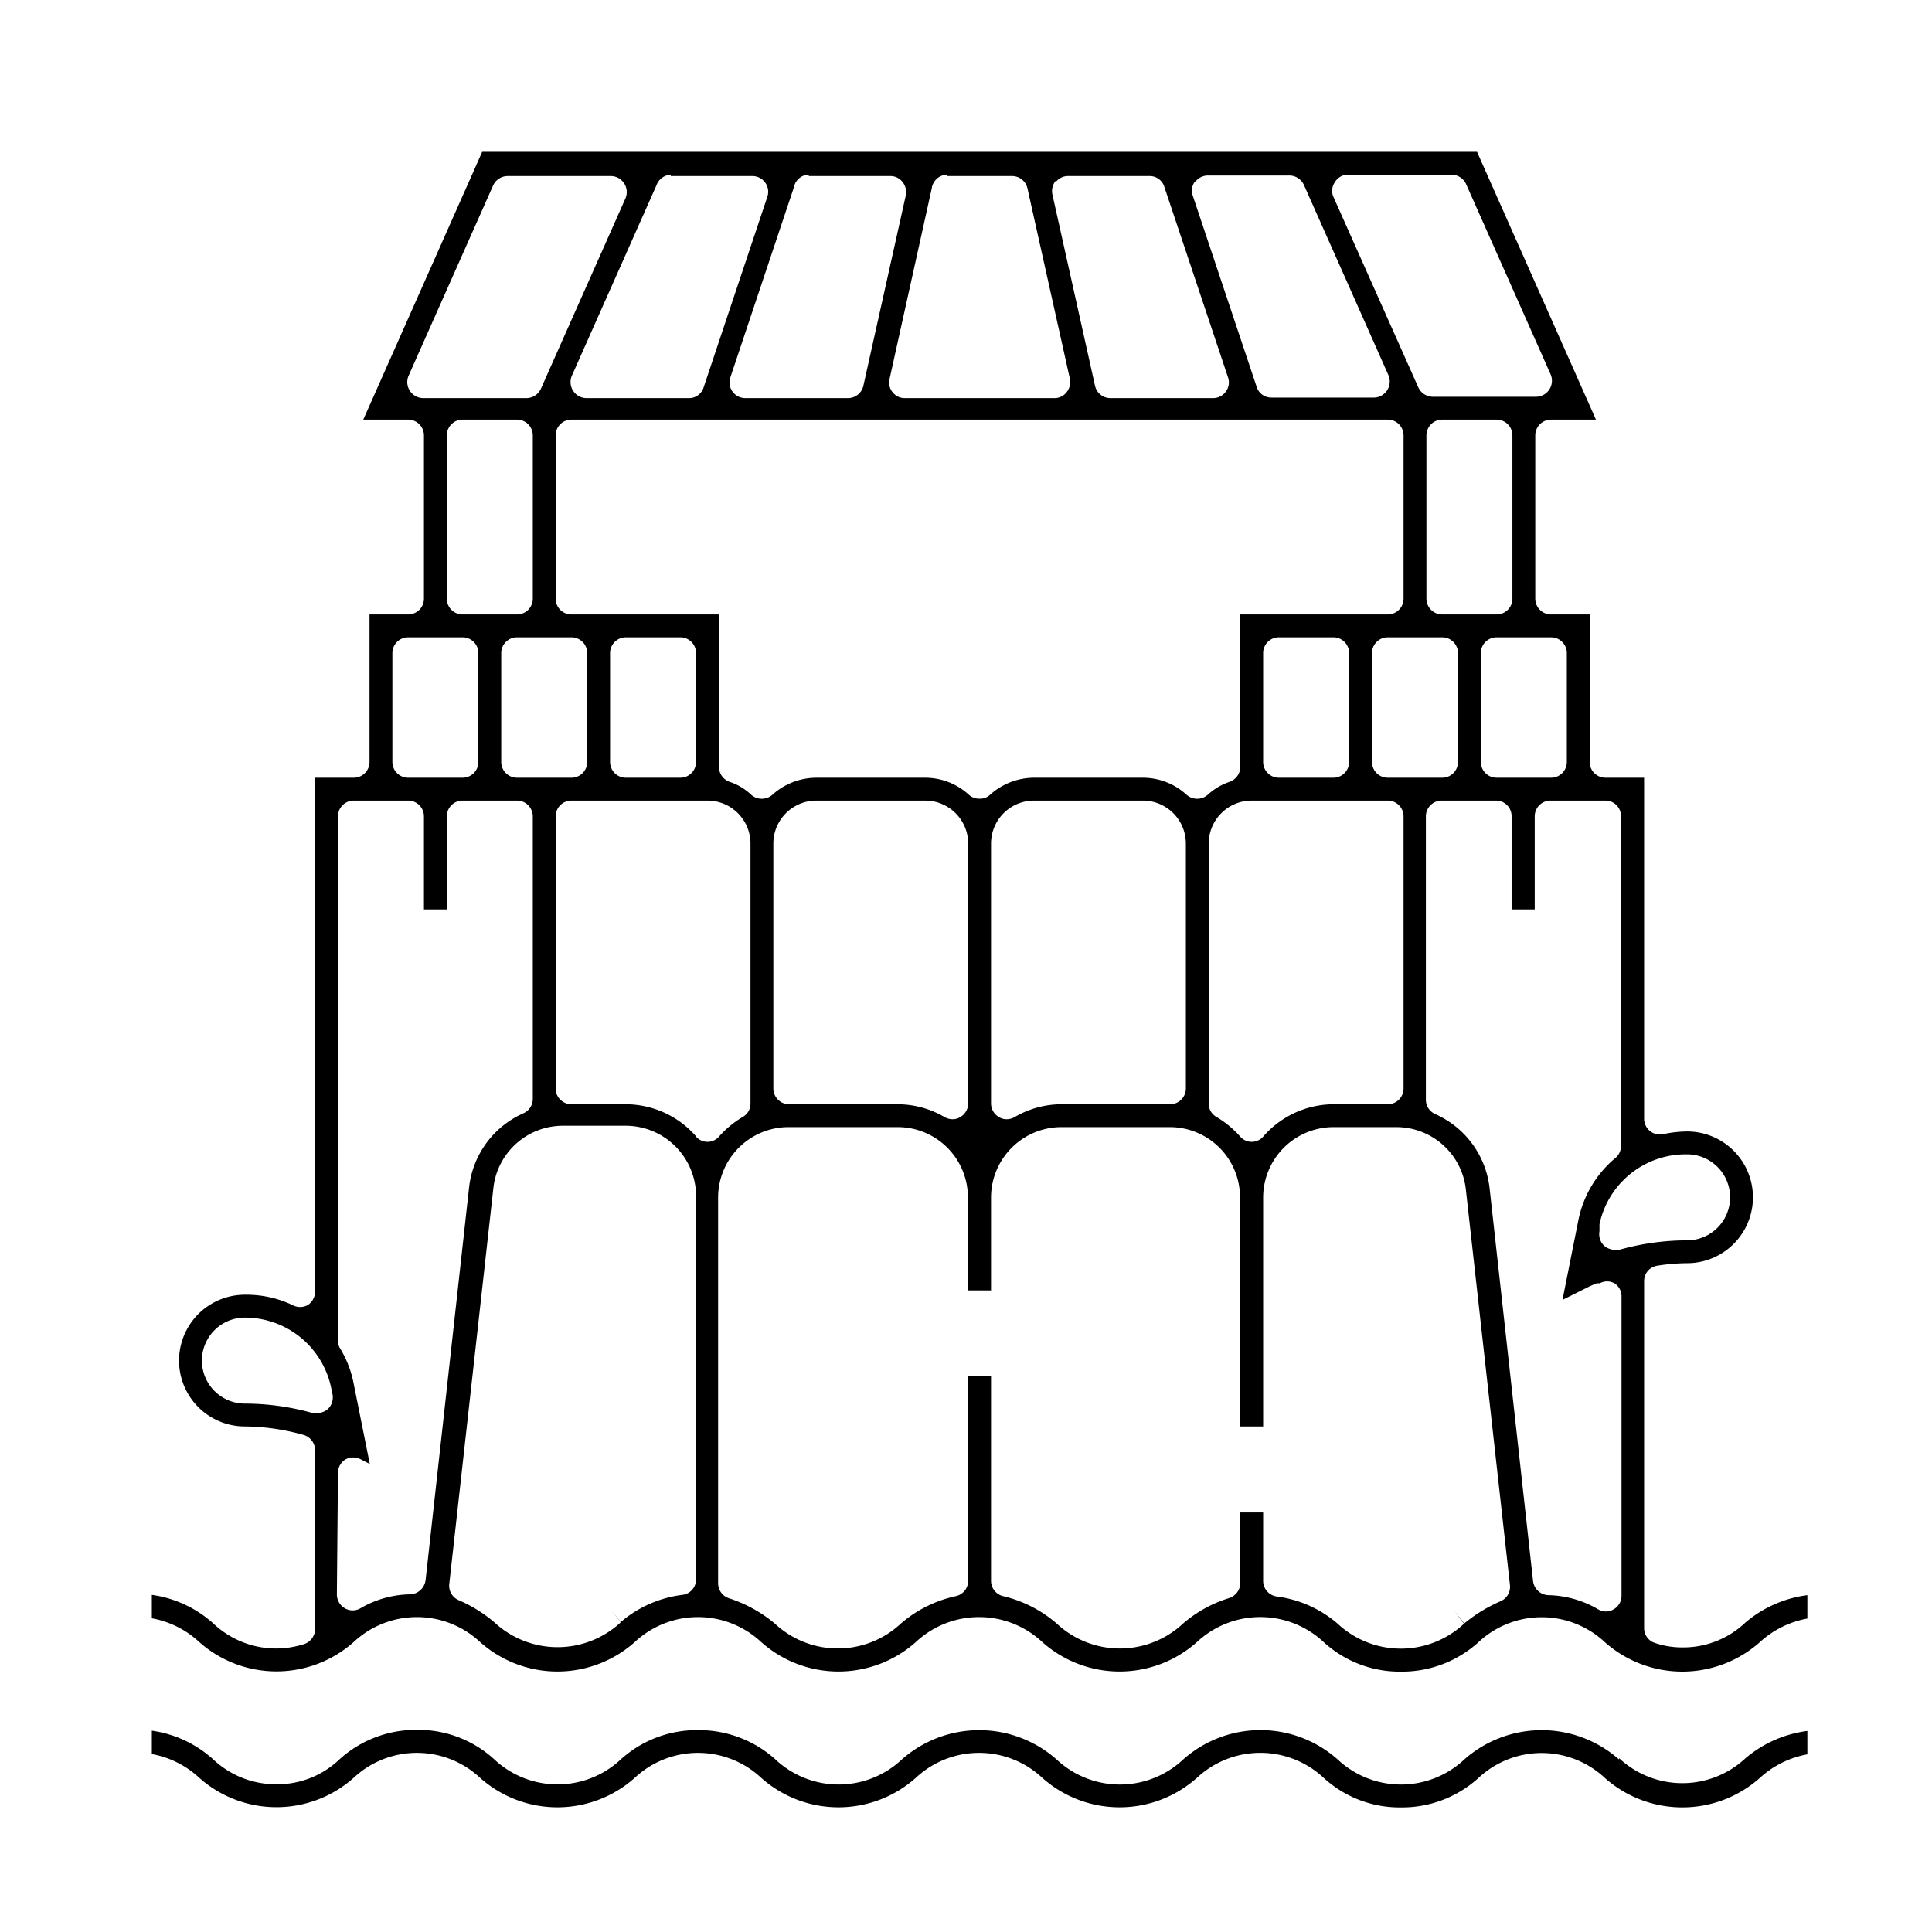
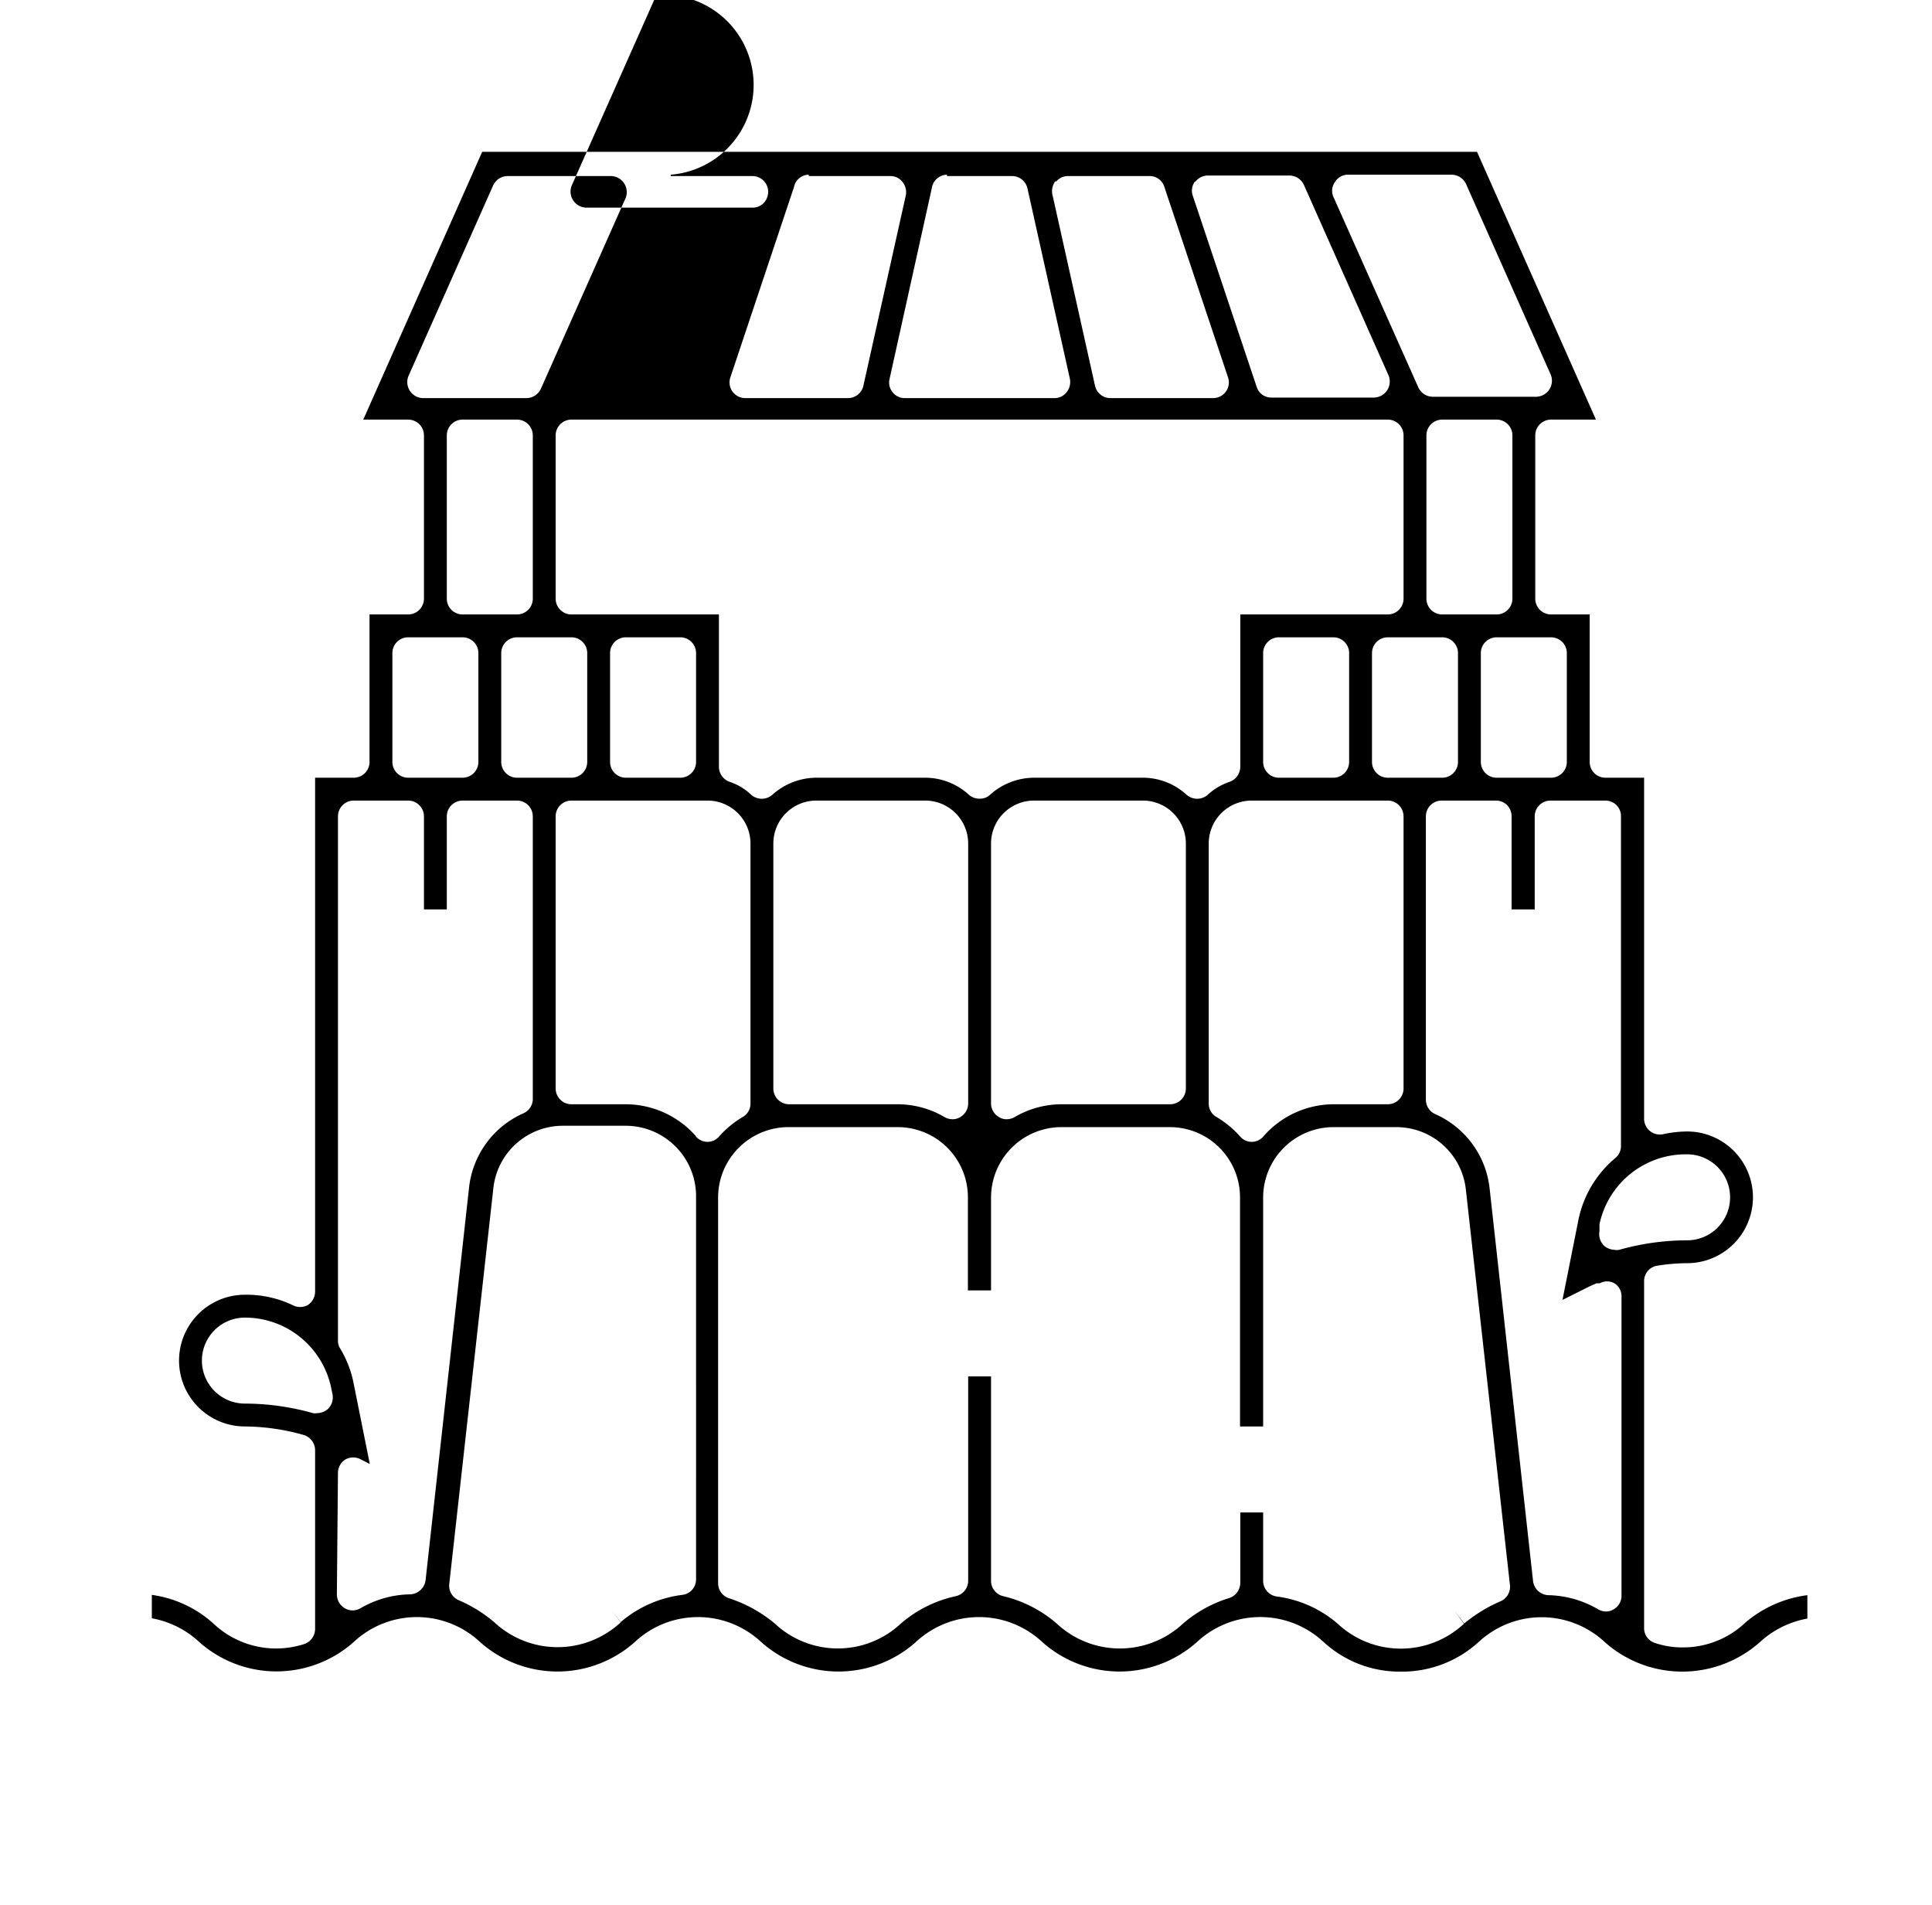
<svg xmlns="http://www.w3.org/2000/svg" id="Calque_1" data-name="Calque 1" viewBox="0 0 71 70">
  <title>activités-12-aquatique</title>
-   <path d="M5.58,58.61v.86a3.46,3.46,0,0,1,1.74.87,4.27,4.27,0,0,0,5.68,0,3.4,3.4,0,0,1,4.64,0,4.27,4.27,0,0,0,5.69,0,3.4,3.4,0,0,1,4.64,0,4.27,4.27,0,0,0,5.69,0,3.4,3.4,0,0,1,4.64,0,4.27,4.27,0,0,0,5.69,0,3.41,3.41,0,0,1,4.65,0,4.13,4.13,0,0,0,2.84,1.09,4.18,4.18,0,0,0,2.85-1.08,3.4,3.4,0,0,1,4.65,0,4.29,4.29,0,0,0,5.69,0,3.5,3.5,0,0,1,1.75-.87v-.86a4.37,4.37,0,0,0-2.27,1h0a3.32,3.32,0,0,1-2.32.92,3.12,3.12,0,0,1-1-.16.57.57,0,0,1-.41-.54V47.08a.57.57,0,0,1,.5-.57A7.24,7.24,0,0,1,62,46.42a2.42,2.42,0,0,0,0-4.84,4.31,4.31,0,0,0-.88.1.58.58,0,0,1-.7-.56V28.58H59a.58.58,0,0,1-.58-.58V22.58H57a.58.58,0,0,1-.58-.58V16a.58.58,0,0,1,.58-.58h1.65L54.28,5.58H17.72l-4.37,9.84H15a.58.58,0,0,1,.58.58v6a.58.58,0,0,1-.58.58H13.58V28a.58.58,0,0,1-.58.58H11.58V47.47a.6.6,0,0,1-.27.49.59.59,0,0,1-.56,0A3.94,3.94,0,0,0,9,47.58a2.42,2.42,0,1,0,0,4.84,8.15,8.15,0,0,1,2.15.31.59.59,0,0,1,.43.56v6.58a.59.59,0,0,1-.41.55,3.44,3.44,0,0,1-1,.16,3.36,3.36,0,0,1-2.32-.91A4.23,4.23,0,0,0,5.58,58.61Zm20-.57a.57.57,0,0,1-.51.57,4.3,4.3,0,0,0-2.26,1h0l-.35-.45.35.46a3.41,3.41,0,0,1-4.64,0,5.15,5.15,0,0,0-1.3-.81.58.58,0,0,1-.36-.6l1.62-14.54a2.57,2.57,0,0,1,2.56-2.3H23A2.59,2.59,0,0,1,25.58,44Zm0-16.28A3.44,3.44,0,0,0,23,40.58H21a.58.58,0,0,1-.58-.58V30a.58.58,0,0,1,.58-.58h5A1.58,1.58,0,0,1,27.58,31v9.56a.56.56,0,0,1-.29.49,3.66,3.66,0,0,0-.86.71.56.56,0,0,1-.86,0ZM18.42,24a.58.58,0,0,1,.58-.58h2a.58.58,0,0,1,.58.58v4a.58.58,0,0,1-.58.58H19a.58.58,0,0,1-.58-.58ZM17,22.58a.58.58,0,0,1-.58-.58V16a.58.58,0,0,1,.58-.58h2a.58.58,0,0,1,.58.58v6a.58.58,0,0,1-.58.58Zm36,.84a.58.58,0,0,1,.58.58v4a.58.58,0,0,1-.58.58H51a.58.58,0,0,1-.58-.58V24a.58.58,0,0,1,.58-.58ZM52.42,22V16a.58.58,0,0,1,.58-.58h2a.58.58,0,0,1,.58.58v6a.58.58,0,0,1-.58.58H53A.58.58,0,0,1,52.42,22ZM51,29.42a.58.58,0,0,1,.58.58V40a.58.58,0,0,1-.58.58H49a3.44,3.44,0,0,0-2.57,1.18.56.56,0,0,1-.86,0,3.66,3.66,0,0,0-.86-.71.56.56,0,0,1-.29-.49V31A1.58,1.58,0,0,1,46,29.42ZM46.42,28V24a.58.58,0,0,1,.58-.58h2a.58.58,0,0,1,.58.58v4a.58.58,0,0,1-.58.58H47A.58.58,0,0,1,46.42,28Zm5.16-6a.58.58,0,0,1-.58.58H45.58v5.6a.59.59,0,0,1-.39.55,2.23,2.23,0,0,0-.81.48.59.59,0,0,1-.77,0A2.38,2.38,0,0,0,42,28.58H38a2.43,2.43,0,0,0-1.62.63.53.53,0,0,1-.38.14.57.57,0,0,1-.39-.14A2.38,2.38,0,0,0,34,28.58H30a2.43,2.43,0,0,0-1.62.63.59.59,0,0,1-.77,0,2.11,2.11,0,0,0-.8-.48.59.59,0,0,1-.39-.55v-5.6H21a.58.58,0,0,1-.58-.58V16a.58.58,0,0,1,.58-.58H51a.58.58,0,0,1,.58.58Zm-8,9v9a.58.58,0,0,1-.58.58H39a3.42,3.42,0,0,0-1.71.47.6.6,0,0,1-.29.08.51.51,0,0,1-.29-.08.58.58,0,0,1-.29-.49V31A1.58,1.58,0,0,1,38,29.42h4A1.58,1.58,0,0,1,43.58,31Zm-8,0v9.56a.58.58,0,0,1-.29.49.51.51,0,0,1-.29.08.6.6,0,0,1-.29-.08A3.42,3.42,0,0,0,33,40.58H29a.58.58,0,0,1-.58-.58V31A1.58,1.58,0,0,1,30,29.42h4A1.58,1.58,0,0,1,35.58,31Zm-10-7v4a.58.58,0,0,1-.58.58H23a.58.58,0,0,1-.58-.58V24a.58.58,0,0,1,.58-.58h2A.58.58,0,0,1,25.58,24ZM55.13,58.85a5.5,5.5,0,0,0-1.32.81h0l-.35-.45.34.46a3.4,3.4,0,0,1-4.64,0,4.27,4.27,0,0,0-2.23-1,.58.58,0,0,1-.51-.57V55.58h-.84v2.6a.59.59,0,0,1-.42.55,4.72,4.72,0,0,0-1.68.93,3.4,3.4,0,0,1-4.65,0,4.64,4.64,0,0,0-1.95-1,.58.58,0,0,1-.46-.56V50.58h-.84V58.1a.58.58,0,0,1-.47.56,4.56,4.56,0,0,0-2,1,3.39,3.39,0,0,1-4.64,0,5.06,5.06,0,0,0-1.66-.92.58.58,0,0,1-.42-.55V44A2.59,2.59,0,0,1,29,41.42h4A2.58,2.58,0,0,1,35.57,44v3.42h.85V44A2.59,2.59,0,0,1,39,41.42h4A2.58,2.58,0,0,1,45.57,44v8.42h.85V44A2.59,2.59,0,0,1,49,41.42h2.31a2.57,2.57,0,0,1,2.56,2.3l1.62,14.53A.58.58,0,0,1,55.13,58.85ZM62,42.42a1.58,1.58,0,0,1,0,3.16,9.26,9.26,0,0,0-2.5.35.41.41,0,0,1-.16,0,.63.63,0,0,1-.39-.15.6.6,0,0,1-.17-.54l0-.25A3.24,3.24,0,0,1,62,42.42Zm-3-13a.57.57,0,0,1,.57.58V42.11a.57.57,0,0,1-.2.44A4,4,0,0,0,58,44.86l-.58,2.91,1-.5.25-.11.12,0a.55.55,0,0,1,.54,0,.56.56,0,0,1,.26.48v11a.57.57,0,0,1-.29.5.54.54,0,0,1-.28.08.6.6,0,0,1-.29-.08,3.76,3.76,0,0,0-1.84-.52.59.59,0,0,1-.55-.51l-1.6-14.46a3.39,3.39,0,0,0-2-2.71.58.58,0,0,1-.34-.52V30a.58.58,0,0,1,.58-.58h2a.57.57,0,0,1,.57.58v3.42h.85V30a.58.58,0,0,1,.58-.58Zm-2-6a.58.58,0,0,1,.58.58v4a.58.58,0,0,1-.58.58H55a.58.58,0,0,1-.58-.58V24a.58.58,0,0,1,.58-.58ZM49.06,6.69a.55.55,0,0,1,.48-.27h3.81a.59.59,0,0,1,.53.35l3.11,7a.59.59,0,0,1-.53.81H52.65a.59.59,0,0,1-.53-.35L49,7.23A.55.55,0,0,1,49.06,6.69Zm-5.14,0a.58.58,0,0,1,.47-.24h3a.59.59,0,0,1,.53.35l3.11,7a.59.59,0,0,1-.53.81H46.72a.56.56,0,0,1-.54-.4l-2.34-7A.57.57,0,0,1,43.92,6.66Zm-5.12,0a.56.56,0,0,1,.45-.22h3a.56.56,0,0,1,.54.4l2.34,7a.57.57,0,0,1-.08.52.58.58,0,0,1-.47.24H40.8a.58.58,0,0,1-.56-.46l-1.56-7A.6.6,0,0,1,38.8,6.64Zm-4-.22h2.4a.58.58,0,0,1,.56.46l1.56,7a.6.6,0,0,1-.12.48.56.56,0,0,1-.45.22h-5.5a.56.56,0,0,1-.45-.22.56.56,0,0,1-.11-.48l1.55-7A.58.58,0,0,1,34.8,6.42Zm-5.08,0h3a.56.56,0,0,1,.45.22.6.6,0,0,1,.12.48l-1.56,7a.58.58,0,0,1-.56.46H27.39a.58.58,0,0,1-.47-.24.57.57,0,0,1-.08-.52l2.34-7A.56.56,0,0,1,29.72,6.42Zm-5.07,0h3a.58.58,0,0,1,.47.24.57.57,0,0,1,.08.52l-2.34,7a.56.56,0,0,1-.54.4H21.54a.59.59,0,0,1-.53-.81l3.11-7A.59.59,0,0,1,24.65,6.42Zm-9.11,8.16a.59.59,0,0,1-.53-.81l3.11-7a.59.59,0,0,1,.53-.35h3.81a.59.59,0,0,1,.53.81l-3.11,7a.59.59,0,0,1-.53.35ZM14.42,24a.58.58,0,0,1,.58-.58h2a.58.58,0,0,1,.58.58v4a.58.58,0,0,1-.58.58H15a.58.58,0,0,1-.58-.58Zm-2,30.12a.58.58,0,0,1,.28-.49.59.59,0,0,1,.56,0l.33.17L13,50.86a3.91,3.91,0,0,0-.49-1.29.52.52,0,0,1-.09-.29V30a.58.58,0,0,1,.58-.58h2a.58.58,0,0,1,.58.58v3.42h.84V30a.58.58,0,0,1,.58-.58h2a.58.58,0,0,1,.58.58V40.39a.58.58,0,0,1-.34.52,3.39,3.39,0,0,0-2,2.71l-1.6,14.45a.6.6,0,0,1-.55.52,3.72,3.72,0,0,0-1.84.51.57.57,0,0,1-.58,0,.59.59,0,0,1-.29-.5Zm-.92-2.19A9.26,9.26,0,0,0,9,51.58a1.58,1.58,0,0,1,0-3.16A3.24,3.24,0,0,1,12.17,51l.05.24a.6.6,0,0,1-.17.54.63.63,0,0,1-.39.15A.41.41,0,0,1,11.5,51.93Z" />
-   <path d="M59.5,64.66a4.29,4.29,0,0,0-5.69,0,3.4,3.4,0,0,1-4.65,0,4.27,4.27,0,0,0-5.68,0,3.4,3.4,0,0,1-4.65,0,4.29,4.29,0,0,0-5.69,0,3.39,3.39,0,0,1-4.64,0,4.2,4.2,0,0,0-2.85-1.08,4.15,4.15,0,0,0-2.84,1.08,3.4,3.4,0,0,1-4.64,0,4.13,4.13,0,0,0-2.84-1.09,4.18,4.18,0,0,0-2.85,1.08,3.3,3.3,0,0,1-2.32.92,3.36,3.36,0,0,1-2.32-.91,4.23,4.23,0,0,0-2.26-1.06v.86a3.46,3.46,0,0,1,1.74.87,4.27,4.27,0,0,0,5.68,0,3.4,3.4,0,0,1,4.64,0,4.27,4.27,0,0,0,5.69,0,3.4,3.4,0,0,1,4.64,0,4.27,4.27,0,0,0,5.69,0,3.4,3.4,0,0,1,4.64,0,4.27,4.27,0,0,0,5.69,0,3.41,3.41,0,0,1,4.65,0,4.13,4.13,0,0,0,2.84,1.09,4.18,4.18,0,0,0,2.85-1.08,3.4,3.4,0,0,1,4.65,0,4.29,4.29,0,0,0,5.69,0,3.5,3.5,0,0,1,1.75-.87v-.86a4.37,4.37,0,0,0-2.27,1,3.4,3.4,0,0,1-4.65,0Z" />
+   <path d="M5.58,58.61v.86a3.46,3.46,0,0,1,1.74.87,4.27,4.27,0,0,0,5.68,0,3.4,3.4,0,0,1,4.64,0,4.27,4.27,0,0,0,5.69,0,3.4,3.4,0,0,1,4.64,0,4.27,4.27,0,0,0,5.69,0,3.4,3.4,0,0,1,4.64,0,4.27,4.27,0,0,0,5.69,0,3.41,3.41,0,0,1,4.65,0,4.13,4.13,0,0,0,2.84,1.09,4.18,4.18,0,0,0,2.85-1.08,3.4,3.4,0,0,1,4.65,0,4.29,4.29,0,0,0,5.69,0,3.5,3.5,0,0,1,1.75-.87v-.86a4.37,4.37,0,0,0-2.27,1h0a3.32,3.32,0,0,1-2.32.92,3.12,3.12,0,0,1-1-.16.57.57,0,0,1-.41-.54V47.08a.57.57,0,0,1,.5-.57A7.24,7.24,0,0,1,62,46.42a2.42,2.42,0,0,0,0-4.84,4.31,4.31,0,0,0-.88.1.58.58,0,0,1-.7-.56V28.58H59a.58.58,0,0,1-.58-.58V22.58H57a.58.58,0,0,1-.58-.58V16a.58.58,0,0,1,.58-.58h1.65L54.28,5.58H17.72l-4.37,9.84H15a.58.58,0,0,1,.58.58v6a.58.58,0,0,1-.58.58H13.58V28a.58.58,0,0,1-.58.58H11.58V47.47a.6.6,0,0,1-.27.49.59.59,0,0,1-.56,0A3.94,3.94,0,0,0,9,47.58a2.42,2.42,0,1,0,0,4.84,8.15,8.15,0,0,1,2.15.31.59.59,0,0,1,.43.56v6.58a.59.59,0,0,1-.41.55,3.44,3.44,0,0,1-1,.16,3.36,3.36,0,0,1-2.32-.91A4.23,4.23,0,0,0,5.58,58.61Zm20-.57a.57.57,0,0,1-.51.57,4.3,4.3,0,0,0-2.26,1h0l-.35-.45.35.46a3.41,3.41,0,0,1-4.64,0,5.15,5.15,0,0,0-1.3-.81.58.58,0,0,1-.36-.6l1.62-14.54a2.57,2.57,0,0,1,2.56-2.3H23A2.59,2.59,0,0,1,25.58,44Zm0-16.28A3.44,3.44,0,0,0,23,40.58H21a.58.58,0,0,1-.58-.58V30a.58.58,0,0,1,.58-.58h5A1.58,1.58,0,0,1,27.58,31v9.56a.56.56,0,0,1-.29.49,3.66,3.66,0,0,0-.86.71.56.56,0,0,1-.86,0ZM18.42,24a.58.58,0,0,1,.58-.58h2a.58.58,0,0,1,.58.58v4a.58.58,0,0,1-.58.58H19a.58.58,0,0,1-.58-.58ZM17,22.58a.58.58,0,0,1-.58-.58V16a.58.58,0,0,1,.58-.58h2a.58.58,0,0,1,.58.58v6a.58.58,0,0,1-.58.58Zm36,.84a.58.58,0,0,1,.58.58v4a.58.58,0,0,1-.58.58H51a.58.58,0,0,1-.58-.58V24a.58.58,0,0,1,.58-.58ZM52.42,22V16a.58.58,0,0,1,.58-.58h2a.58.58,0,0,1,.58.58v6a.58.58,0,0,1-.58.58H53A.58.58,0,0,1,52.42,22ZM51,29.42a.58.58,0,0,1,.58.58V40a.58.58,0,0,1-.58.58H49a3.44,3.44,0,0,0-2.57,1.18.56.56,0,0,1-.86,0,3.66,3.66,0,0,0-.86-.71.56.56,0,0,1-.29-.49V31A1.58,1.58,0,0,1,46,29.42ZM46.42,28V24a.58.58,0,0,1,.58-.58h2a.58.58,0,0,1,.58.58v4a.58.58,0,0,1-.58.58H47A.58.58,0,0,1,46.42,28Zm5.16-6a.58.58,0,0,1-.58.58H45.58v5.6a.59.59,0,0,1-.39.55,2.23,2.23,0,0,0-.81.48.59.59,0,0,1-.77,0A2.38,2.38,0,0,0,42,28.58H38a2.43,2.43,0,0,0-1.62.63.53.53,0,0,1-.38.14.57.57,0,0,1-.39-.14A2.38,2.38,0,0,0,34,28.58H30a2.43,2.43,0,0,0-1.62.63.59.59,0,0,1-.77,0,2.11,2.11,0,0,0-.8-.48.59.59,0,0,1-.39-.55v-5.6H21a.58.58,0,0,1-.58-.58V16a.58.58,0,0,1,.58-.58H51a.58.58,0,0,1,.58.58Zm-8,9v9a.58.58,0,0,1-.58.58H39a3.42,3.42,0,0,0-1.71.47.6.6,0,0,1-.29.08.51.51,0,0,1-.29-.08.58.58,0,0,1-.29-.49V31A1.58,1.58,0,0,1,38,29.42h4A1.58,1.58,0,0,1,43.58,31Zm-8,0v9.56a.58.58,0,0,1-.29.49.51.51,0,0,1-.29.08.6.6,0,0,1-.29-.08A3.42,3.42,0,0,0,33,40.58H29a.58.58,0,0,1-.58-.58V31A1.58,1.58,0,0,1,30,29.42h4A1.58,1.58,0,0,1,35.58,31Zm-10-7v4a.58.58,0,0,1-.58.58H23a.58.58,0,0,1-.58-.58V24a.58.58,0,0,1,.58-.58h2A.58.58,0,0,1,25.58,24ZM55.13,58.85a5.5,5.5,0,0,0-1.32.81h0l-.35-.45.34.46a3.4,3.4,0,0,1-4.64,0,4.27,4.27,0,0,0-2.23-1,.58.58,0,0,1-.51-.57V55.58h-.84v2.6a.59.59,0,0,1-.42.55,4.72,4.72,0,0,0-1.68.93,3.4,3.4,0,0,1-4.65,0,4.64,4.64,0,0,0-1.95-1,.58.58,0,0,1-.46-.56V50.58h-.84V58.1a.58.58,0,0,1-.47.56,4.56,4.56,0,0,0-2,1,3.39,3.39,0,0,1-4.64,0,5.06,5.06,0,0,0-1.66-.92.58.58,0,0,1-.42-.55V44A2.59,2.59,0,0,1,29,41.42h4A2.58,2.58,0,0,1,35.57,44v3.42h.85V44A2.59,2.59,0,0,1,39,41.42h4A2.58,2.58,0,0,1,45.57,44v8.42h.85V44A2.59,2.59,0,0,1,49,41.42h2.31a2.57,2.57,0,0,1,2.56,2.3l1.62,14.53A.58.58,0,0,1,55.13,58.85ZM62,42.42a1.58,1.58,0,0,1,0,3.16,9.26,9.26,0,0,0-2.5.35.41.41,0,0,1-.16,0,.63.63,0,0,1-.39-.15.6.6,0,0,1-.17-.54l0-.25A3.24,3.24,0,0,1,62,42.42Zm-3-13a.57.57,0,0,1,.57.58V42.11a.57.57,0,0,1-.2.44A4,4,0,0,0,58,44.86l-.58,2.91,1-.5.25-.11.12,0a.55.55,0,0,1,.54,0,.56.56,0,0,1,.26.48v11a.57.57,0,0,1-.29.5.54.54,0,0,1-.28.08.6.6,0,0,1-.29-.08,3.76,3.76,0,0,0-1.84-.52.59.59,0,0,1-.55-.51l-1.6-14.46a3.39,3.39,0,0,0-2-2.71.58.58,0,0,1-.34-.52V30a.58.58,0,0,1,.58-.58h2a.57.57,0,0,1,.57.58v3.42h.85V30a.58.58,0,0,1,.58-.58Zm-2-6a.58.58,0,0,1,.58.58v4a.58.58,0,0,1-.58.58H55a.58.58,0,0,1-.58-.58V24a.58.58,0,0,1,.58-.58ZM49.06,6.69a.55.55,0,0,1,.48-.27h3.81a.59.59,0,0,1,.53.35l3.11,7a.59.59,0,0,1-.53.81H52.65a.59.59,0,0,1-.53-.35L49,7.23A.55.55,0,0,1,49.06,6.69Zm-5.14,0a.58.58,0,0,1,.47-.24h3a.59.59,0,0,1,.53.35l3.11,7a.59.59,0,0,1-.53.81H46.72a.56.56,0,0,1-.54-.4l-2.34-7A.57.57,0,0,1,43.92,6.66Zm-5.12,0a.56.56,0,0,1,.45-.22h3a.56.56,0,0,1,.54.4l2.34,7a.57.57,0,0,1-.08.52.58.58,0,0,1-.47.24H40.8a.58.58,0,0,1-.56-.46l-1.56-7A.6.6,0,0,1,38.8,6.64Zm-4-.22h2.4a.58.58,0,0,1,.56.46l1.56,7a.6.6,0,0,1-.12.48.56.56,0,0,1-.45.22h-5.5a.56.56,0,0,1-.45-.22.56.56,0,0,1-.11-.48l1.55-7A.58.58,0,0,1,34.8,6.42Zm-5.08,0h3a.56.56,0,0,1,.45.22.6.6,0,0,1,.12.48l-1.56,7a.58.58,0,0,1-.56.46H27.39a.58.58,0,0,1-.47-.24.57.57,0,0,1-.08-.52l2.34-7A.56.56,0,0,1,29.72,6.42Zm-5.07,0h3a.58.58,0,0,1,.47.24.57.57,0,0,1,.08.52a.56.56,0,0,1-.54.4H21.54a.59.59,0,0,1-.53-.81l3.11-7A.59.59,0,0,1,24.65,6.42Zm-9.11,8.16a.59.59,0,0,1-.53-.81l3.11-7a.59.59,0,0,1,.53-.35h3.81a.59.59,0,0,1,.53.81l-3.11,7a.59.59,0,0,1-.53.35ZM14.42,24a.58.58,0,0,1,.58-.58h2a.58.58,0,0,1,.58.58v4a.58.58,0,0,1-.58.58H15a.58.58,0,0,1-.58-.58Zm-2,30.12a.58.58,0,0,1,.28-.49.59.59,0,0,1,.56,0l.33.17L13,50.86a3.91,3.91,0,0,0-.49-1.29.52.52,0,0,1-.09-.29V30a.58.58,0,0,1,.58-.58h2a.58.58,0,0,1,.58.58v3.42h.84V30a.58.58,0,0,1,.58-.58h2a.58.58,0,0,1,.58.58V40.39a.58.58,0,0,1-.34.52,3.39,3.39,0,0,0-2,2.71l-1.6,14.45a.6.6,0,0,1-.55.52,3.72,3.72,0,0,0-1.84.51.57.57,0,0,1-.58,0,.59.59,0,0,1-.29-.5Zm-.92-2.19A9.26,9.26,0,0,0,9,51.58a1.58,1.58,0,0,1,0-3.16A3.24,3.24,0,0,1,12.17,51l.05.24a.6.6,0,0,1-.17.54.63.63,0,0,1-.39.15A.41.41,0,0,1,11.5,51.93Z" />
</svg>